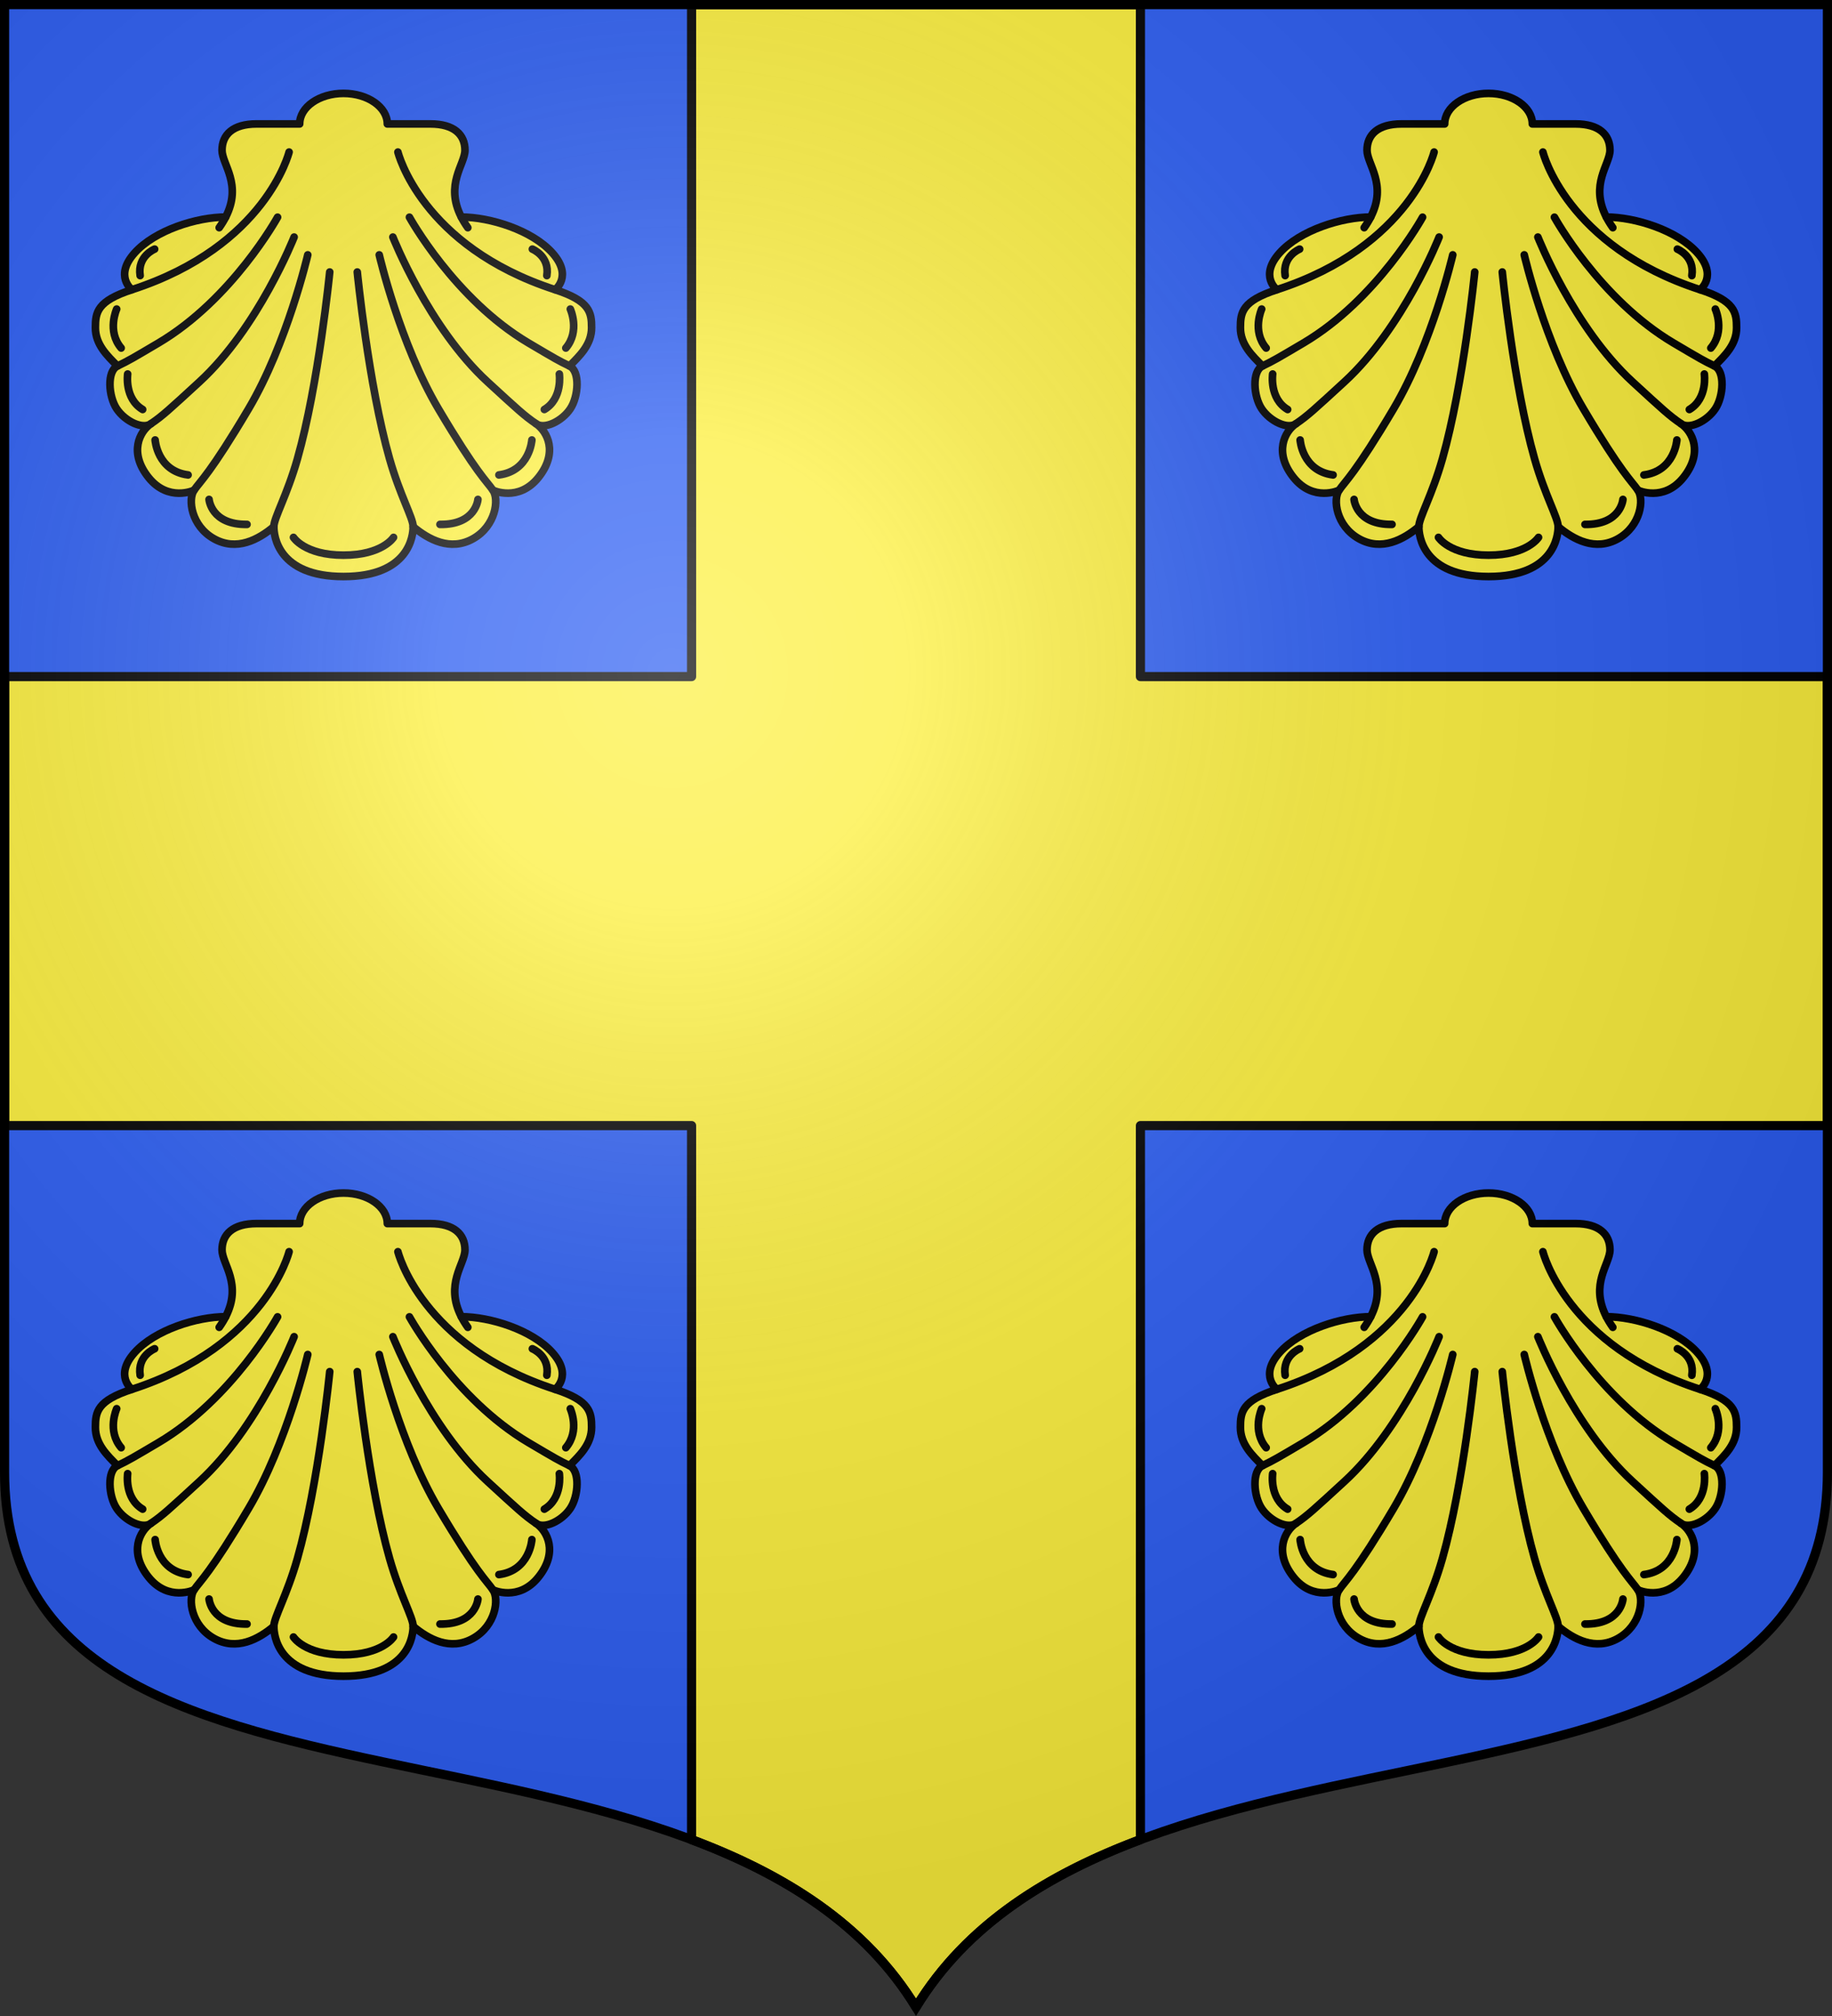
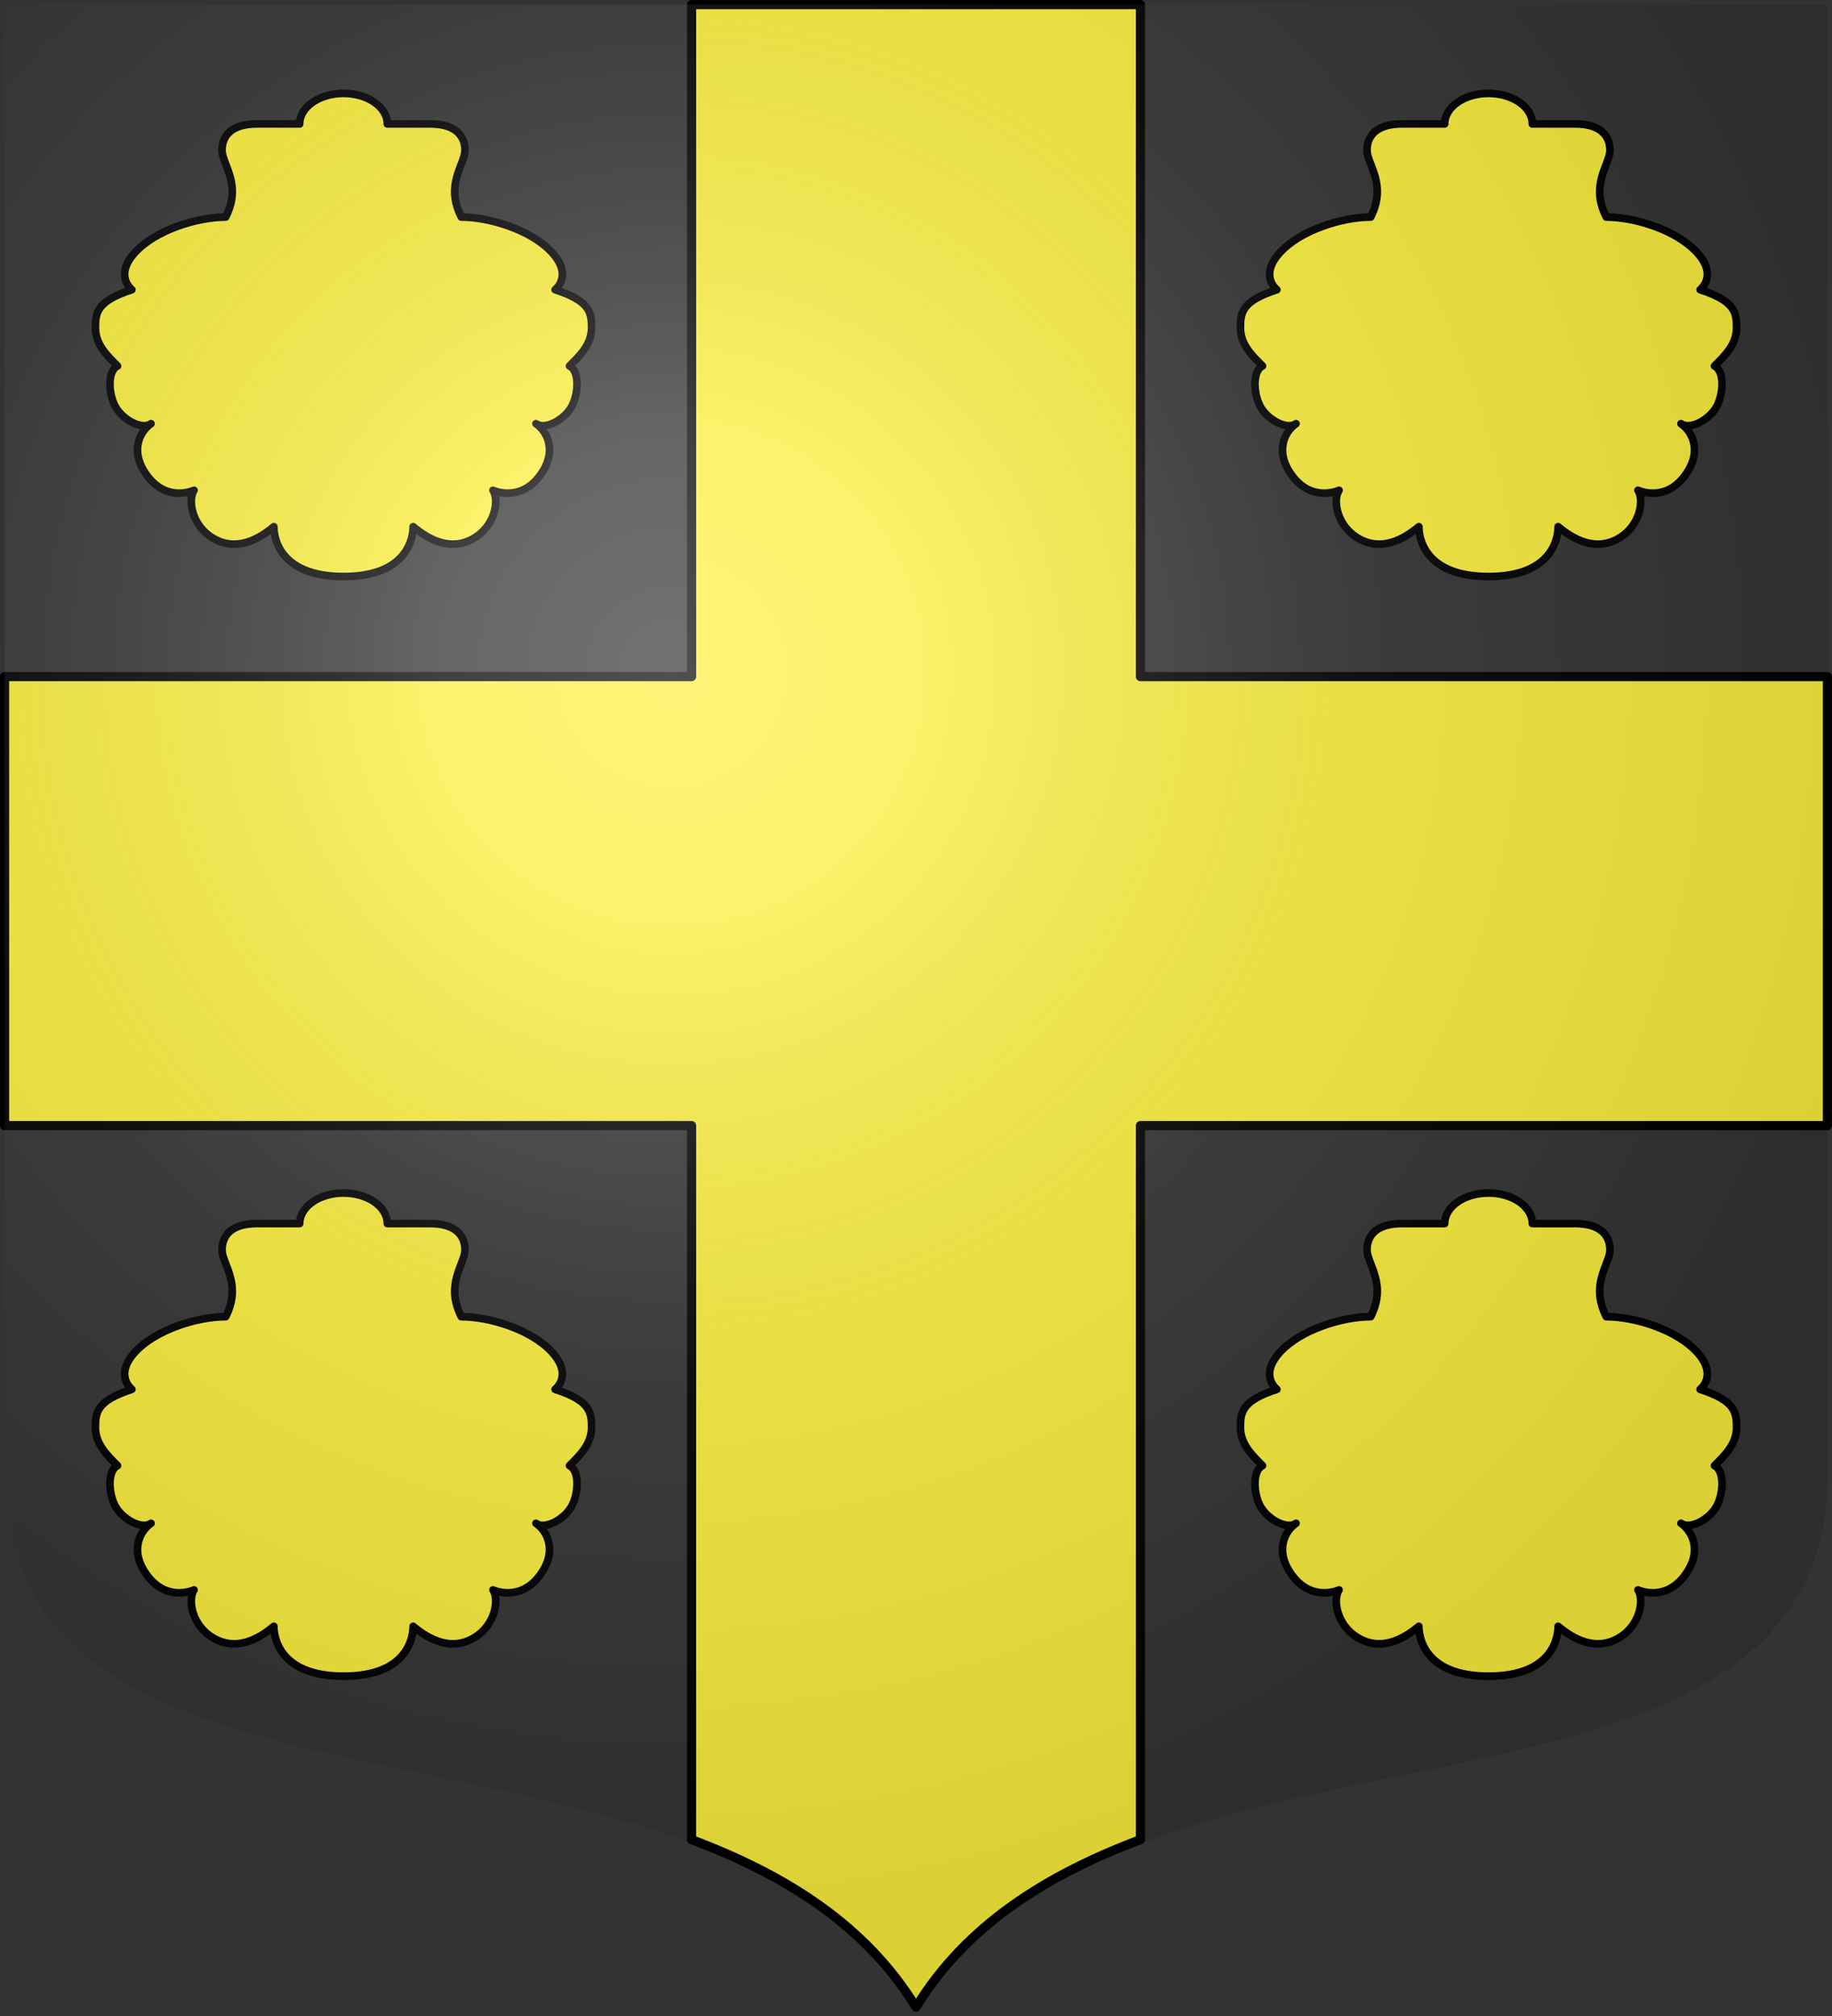
<svg xmlns="http://www.w3.org/2000/svg" xmlns:xlink="http://www.w3.org/1999/xlink" height="660" width="600">
  <rect width="100%" height="100%" fill="#333333" stroke="none" />
  <radialGradient id="a" cx="-80" cy="-80" gradientUnits="userSpaceOnUse" r="405">
    <stop offset="0" stop-color="#fff" stop-opacity=".31" />
    <stop offset=".19" stop-color="#fff" stop-opacity=".25" />
    <stop offset=".6" stop-color="#6b6b6b" stop-opacity=".125" />
    <stop offset="1" stop-opacity=".125" />
  </radialGradient>
-   <path d="m1.5 1.5v480.489c0 128.784 231.64 65.809 298.5 175.131 66.86-109.322 298.5-46.347 298.5-175.131v-480.489z" fill="#2b5df2" stroke-width="1" />
  <path d="m226.5 1.5v220h-225v147h225v233.766c30.546 11.462 57.028 27.925 73.5 54.857 16.472-26.933 42.954-43.396 73.5-54.857v-233.766h225v-147h-225v-220z" fill="#fcef3c" stroke="#000" stroke-linecap="round" stroke-linejoin="round" stroke-width="3" />
  <g id="b">
    <path d="m112.501 188.75c21.617 0 22.81-13.476 22.81-16.321 5.012 4.199 12.191 8.126 19.641 3.928 7.45-4.199 8.533-12.868 6.501-15.847 0 0 8.397 3.928 14.9-4.199 6.501-8.126 2.981-15.033-.813-17.608 2.708 2.032 8.533-.813 11.242-4.877 2.709-4.063 3.251-12.326-.268-14.009 3.406-3.406 7.237-7.024 7.237-12.558 0-5.014-.572-8.726-11.942-12.415 0 0 5.861-4.437-.838-11.973-6.698-7.536-20.514-11.804-29.884-11.804-5.486-10.703 1.196-17.249 1.196-21.884 0-5.118-3.582-8.608-11.33-8.608-7.748 0-14.098 0-14.098 0 0-5.526-6.427-10.004-14.355-10.004-7.928 0-14.355 4.478-14.355 10.004 0 0-6.351 0-14.098 0-7.747 0-11.33 3.49-11.33 8.608 0 4.635 6.683 11.181 1.195 21.884-9.369 0-23.185 4.268-29.884 11.804-6.698 7.536-.837 11.973-.837 11.973-11.369 3.688-11.942 7.4-11.942 12.415 0 5.534 3.831 9.153 7.236 12.558-3.519 1.684-2.977 9.946-.268 14.009 2.708 4.064 8.533 6.908 11.242 4.877-3.792 2.574-7.315 9.481-.813 17.608 6.501 8.127 14.899 4.199 14.899 4.199-2.03 2.98-.948 11.649 6.503 15.847 7.45 4.199 14.628.271 19.64-3.928 0 2.845 1.195 16.321 22.811 16.321z" fill="#fcef3c" stroke="#000" stroke-linecap="round" stroke-linejoin="round" stroke-width="2.5" />
-     <path d="m128.887 175.934s-3.659 5.821-16.386 5.821c-12.727 0-16.386-5.821-16.386-5.821m60.414-12.431s-.655 8.342-12.431 8.178m30.096-27.641s-.654 10.14-10.795 11.449m19.791-33.038s1.145 8.013-4.907 11.613m8.506-32.875s3.271 7.197-1.472 12.757m-10.959-32.384s5.725 2.291 4.743 8.668m-110.629 73.273s.654 8.342 12.43 8.178m-30.095-27.641s.654 10.14 10.795 11.449m-19.791-33.038s-1.145 8.013 4.906 11.613m-8.505-32.875s-3.271 7.197 1.472 12.757m10.959-32.384s-5.725 2.291-4.743 8.668m105.187-19.163c.57 1.112 1.272 2.269 2.126 3.473m28.595 20.304c-43.925-14.247-51.488-45.054-51.488-45.054m3.772 21.325s14.785 26.853 39.009 41.175c8.707 5.148 9.893 5.841 13.412 7.525m-57.839-42.199s11.681 29.66 31.017 47.406c9.888 9.075 12.055 11.106 15.848 13.68m-51.335-55.26s6.772 29.12 19.369 50.384c12.597 21.265 15.848 23.702 17.88 26.682m-87.541-89.442c-.569 1.112-1.272 2.269-2.125 3.473m-28.595 20.304c43.925-14.247 51.488-45.054 51.488-45.054m-3.772 21.325s-14.785 26.853-39.009 41.175c-8.707 5.148-9.893 5.841-13.413 7.525m57.84-42.199s-11.682 29.66-31.018 47.406c-9.888 9.074-12.055 11.106-15.847 13.68m51.334-55.26s-6.772 29.119-19.369 50.384c-12.597 21.264-15.848 23.702-17.88 26.682m53.464-71.454s3.654 36.786 10.579 61.161c3.386 11.919 7.72 19.368 7.72 22.214m-27.321-83.375s-3.654 36.786-10.579 61.161c-3.386 11.919-7.721 19.368-7.721 22.214" fill="none" stroke="#000" stroke-linecap="round" stroke-linejoin="round" stroke-width="2.5" />
  </g>
  <use height="100%" transform="translate(375)" width="100%" xlink:href="#b" />
  <use height="100%" transform="translate(0 360)" width="100%" xlink:href="#b" />
  <use height="100%" transform="translate(375 360)" width="100%" xlink:href="#b" />
  <path d="m-298.5-298.5v481.5c0 129.055 231.64 65.948 298.5 175.5 66.86-109.552 298.5-46.445 298.5-175.5v-481.5z" fill="url(#a)" height="1052.362" transform="translate(300 300)" width="744.094" />
-   <path d="m1.5 1.5v480.493c0 128.785 231.64 65.81 298.5 175.133 66.86-109.323 298.5-46.348 298.5-175.133v-480.493z" fill="none" stroke="#000" stroke-width="3" />
</svg>